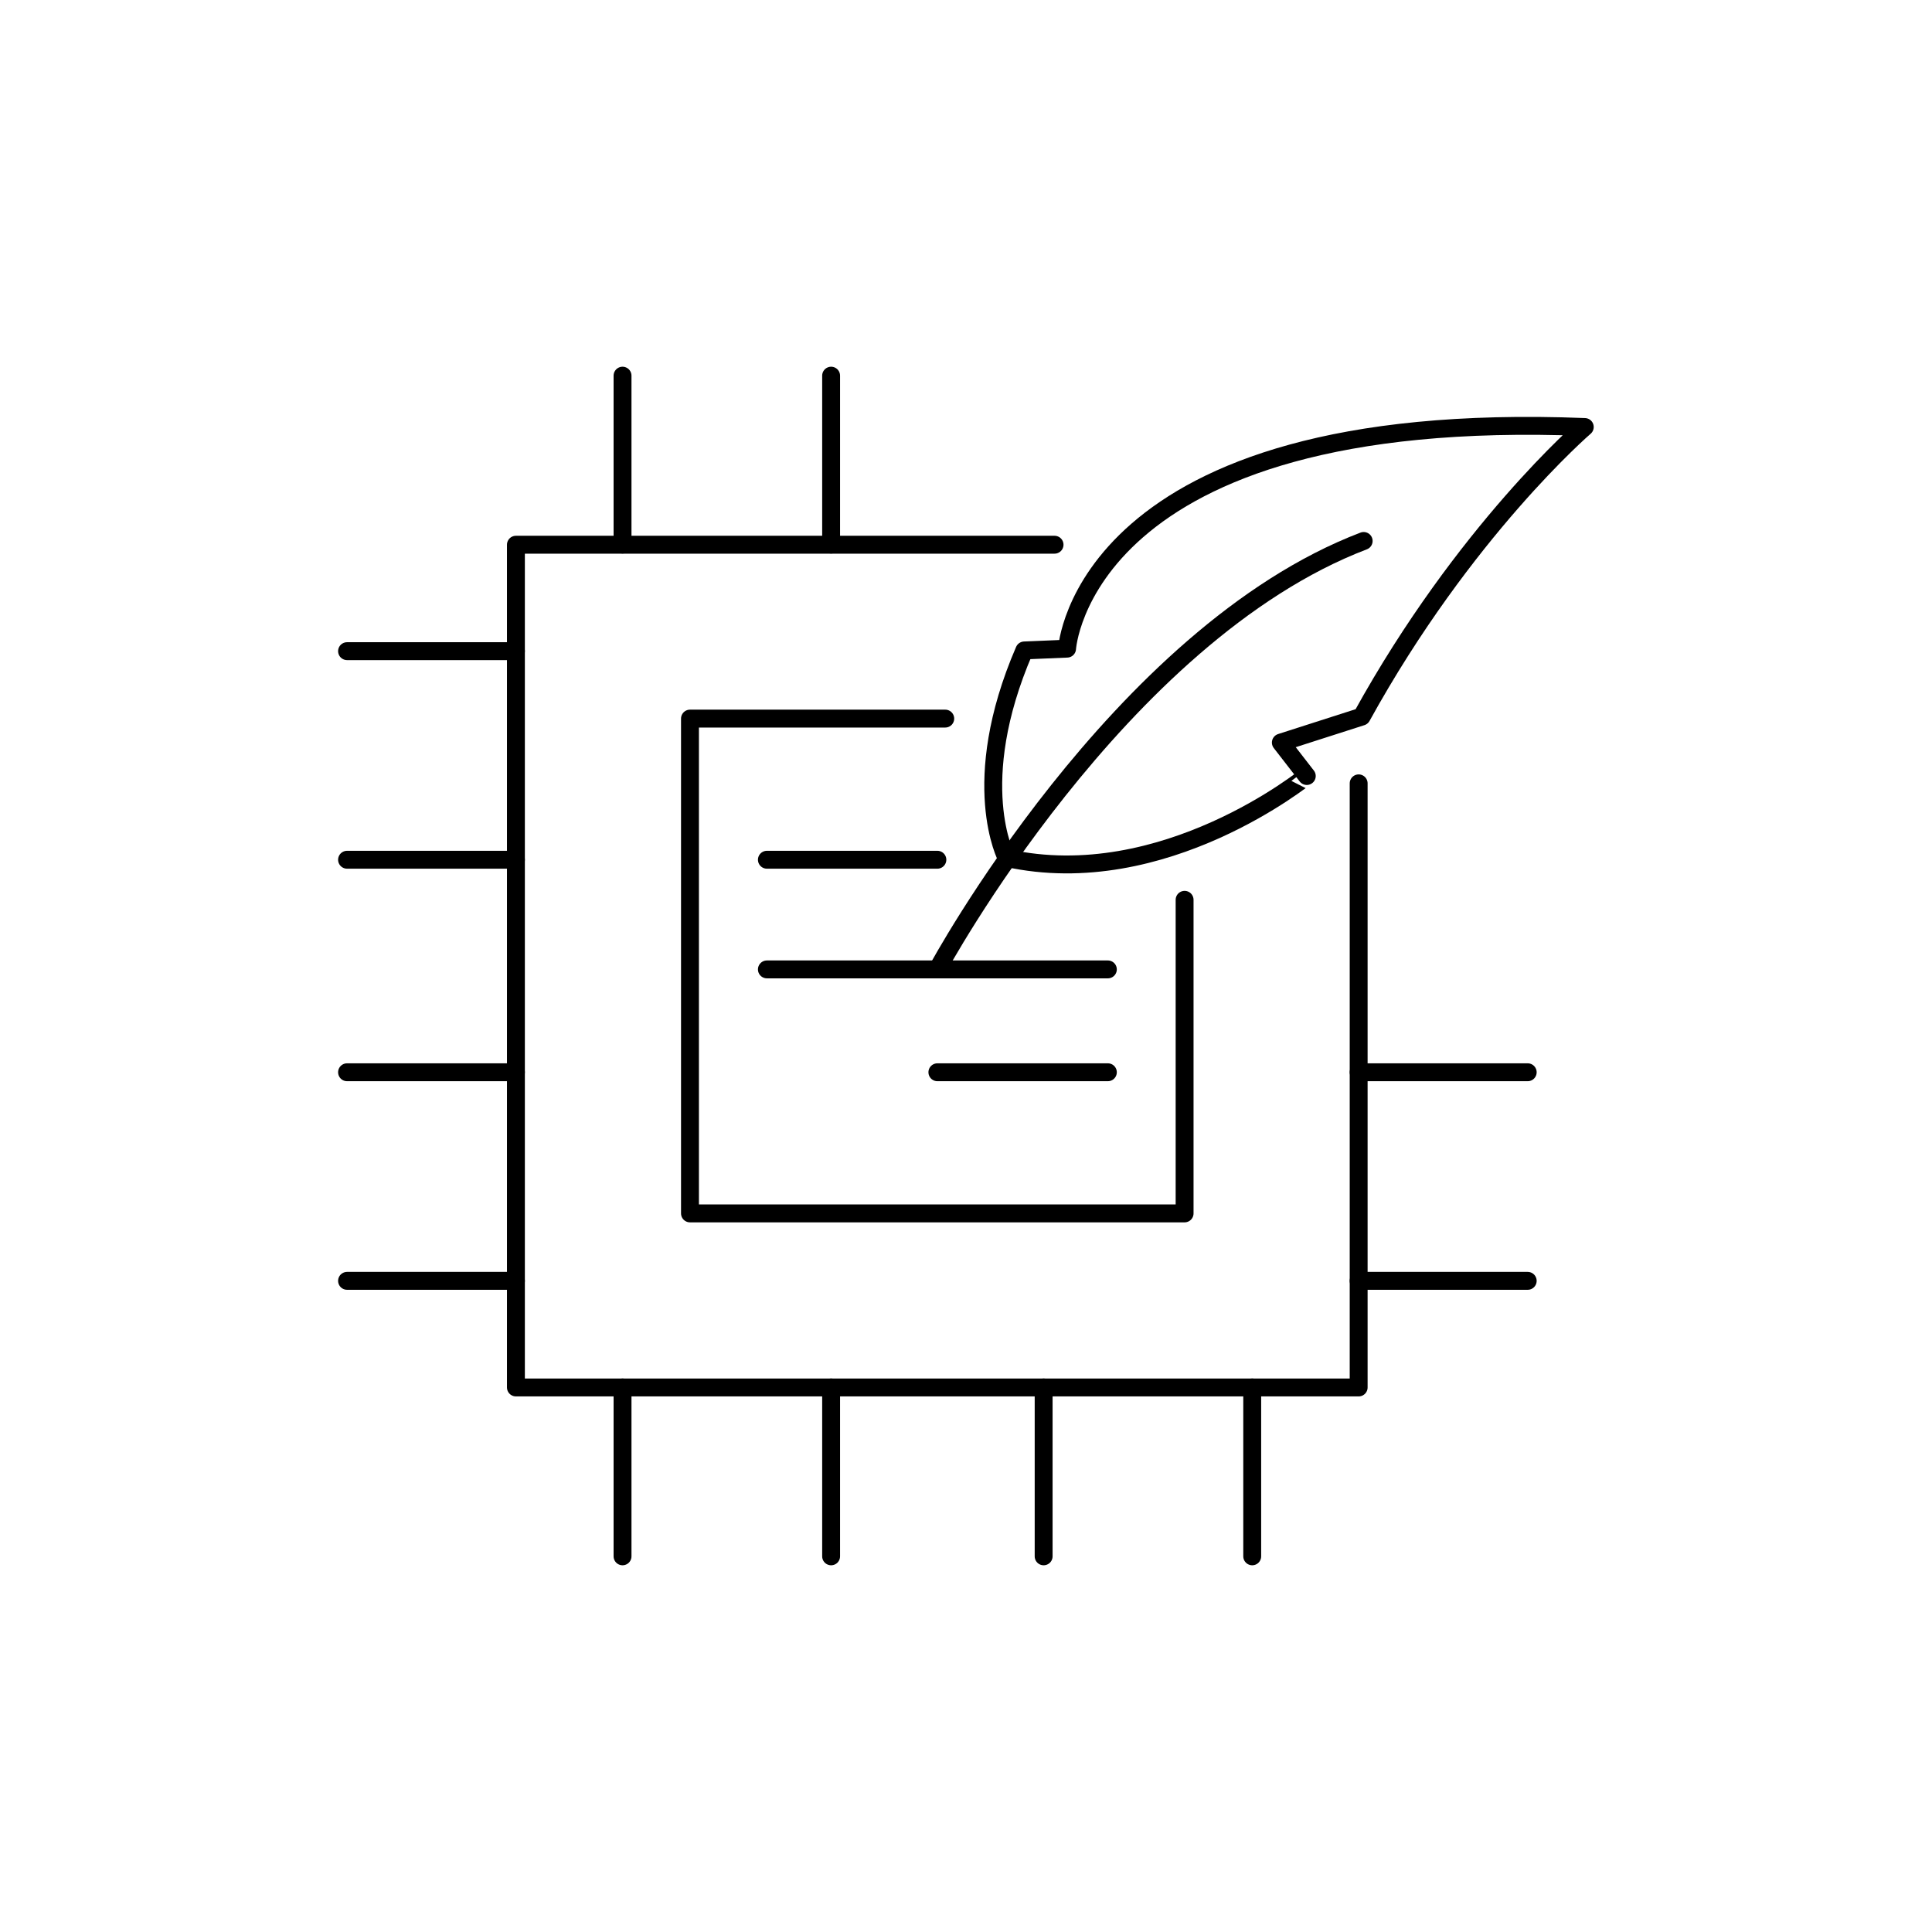
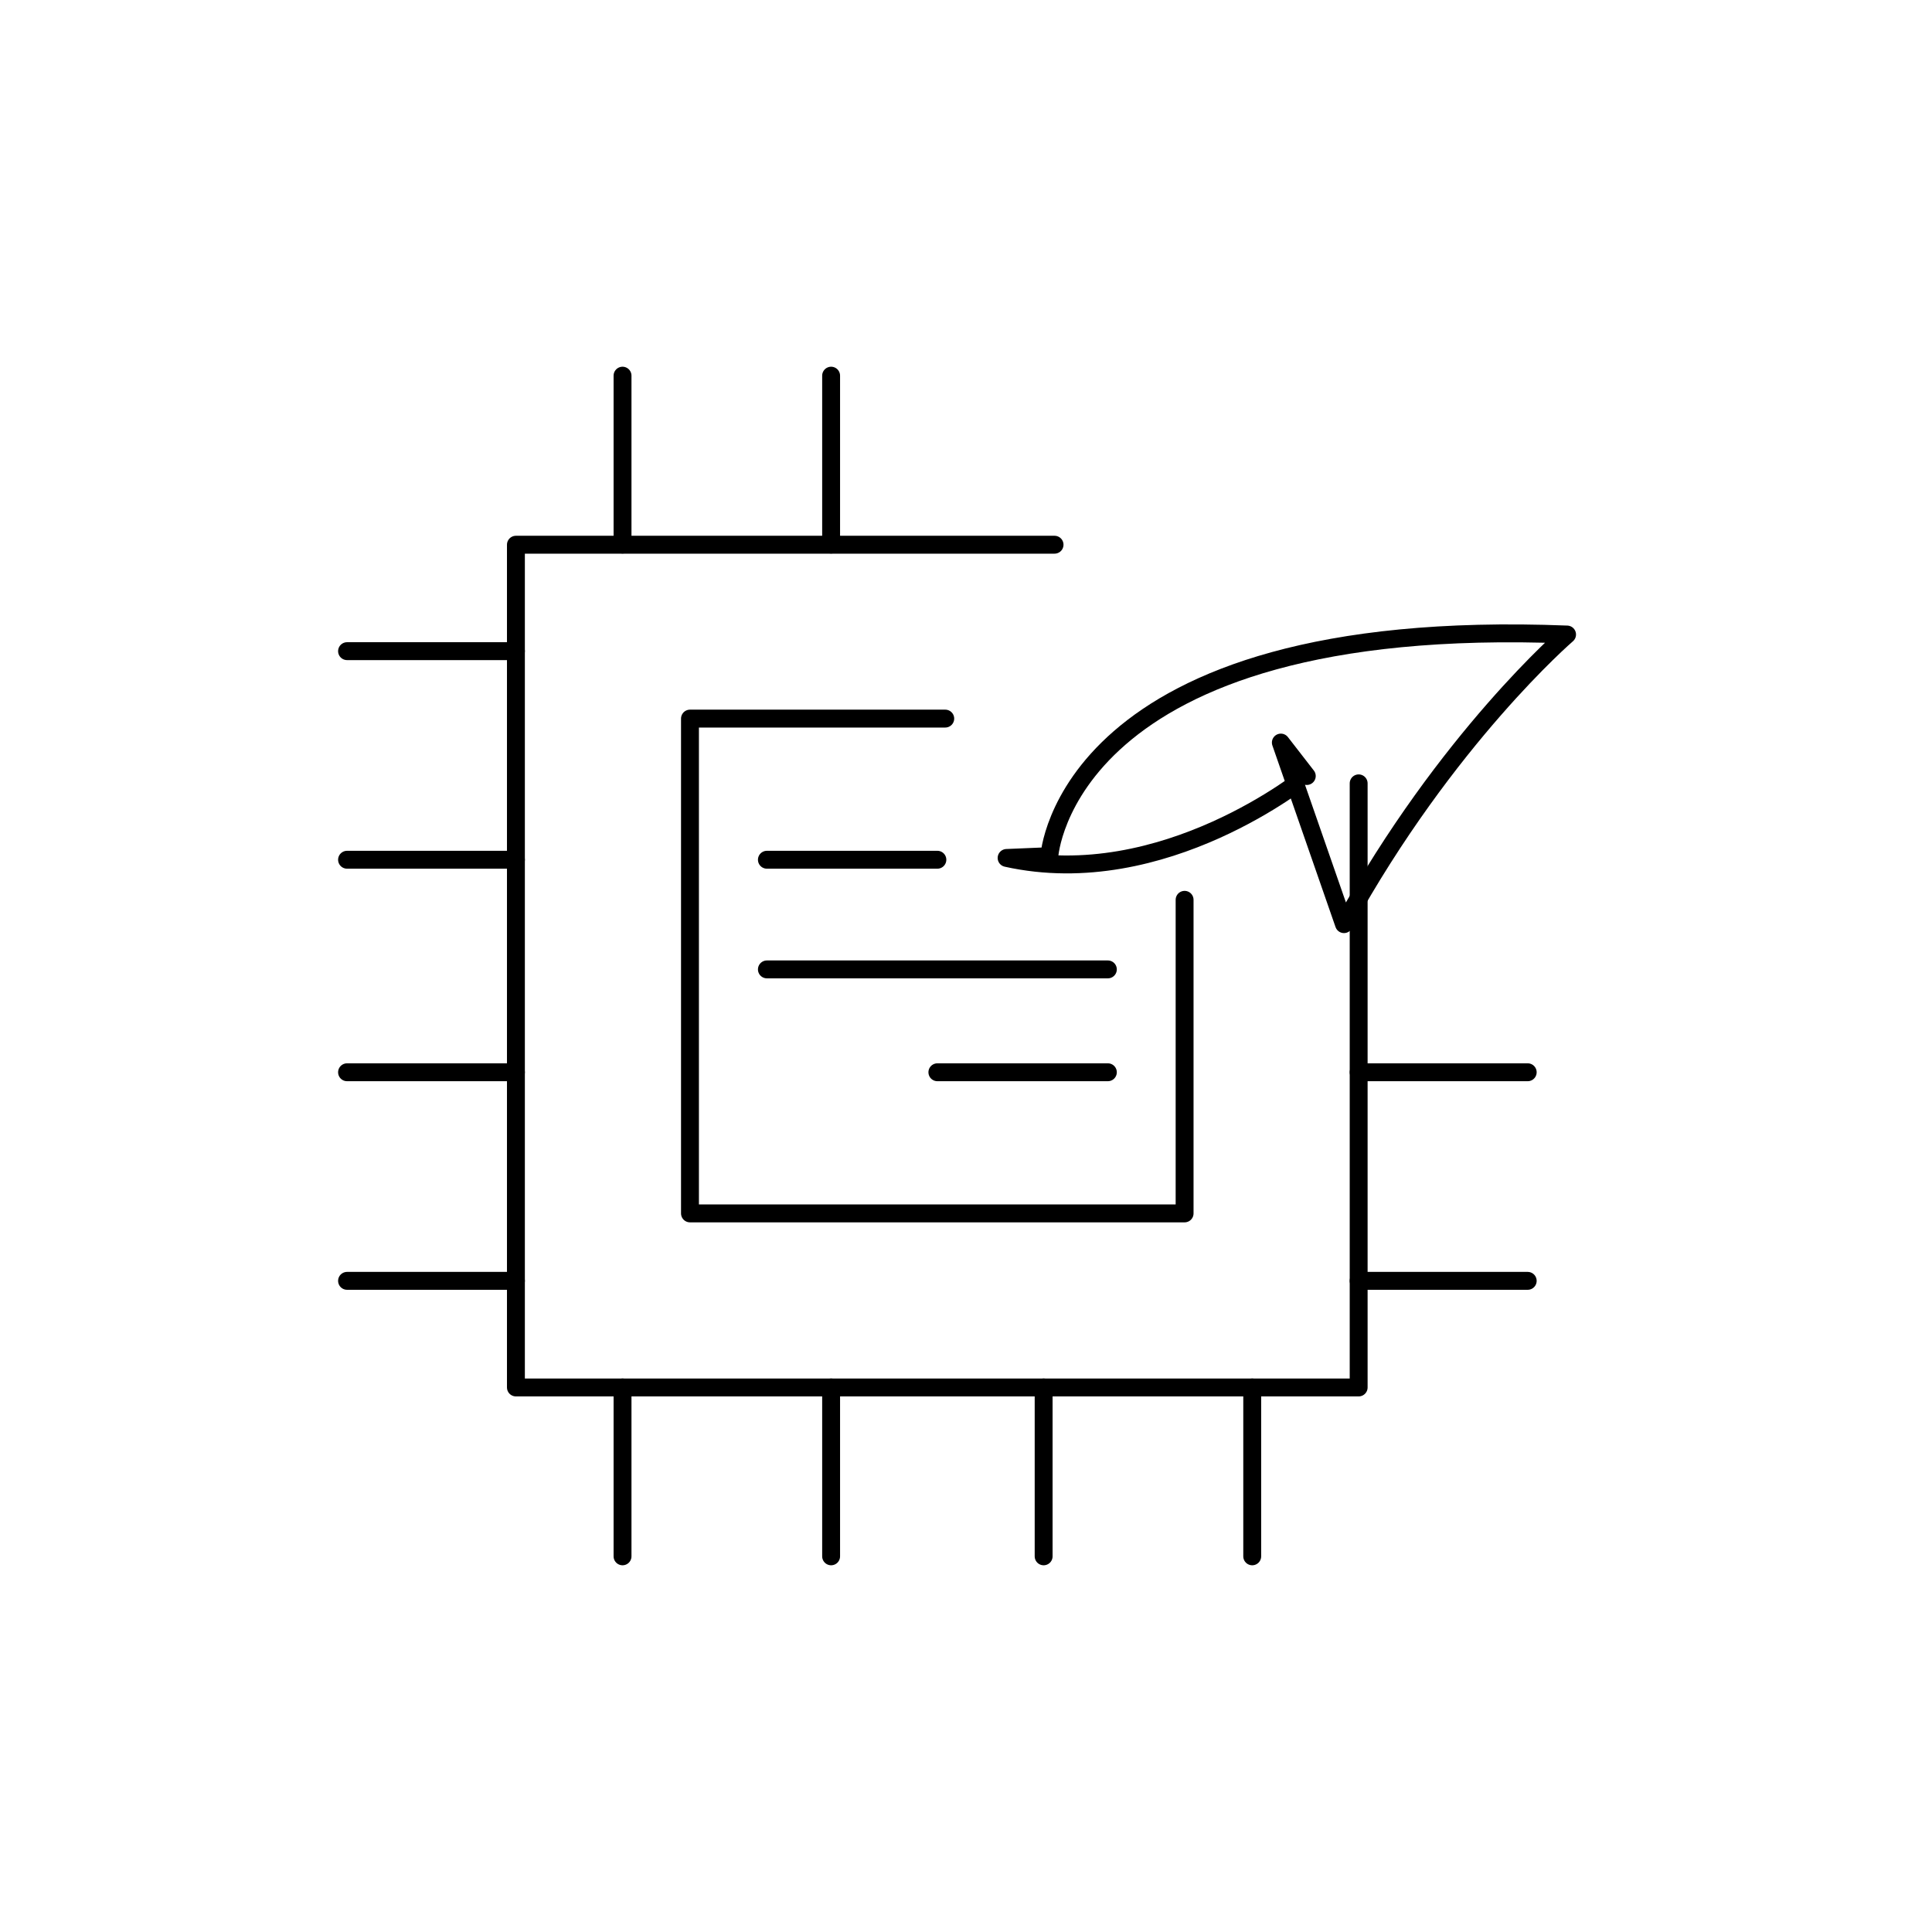
<svg xmlns="http://www.w3.org/2000/svg" version="1.1" id="Capa_2" x="0px" y="0px" viewBox="0 0 1080 1080" style="enable-background:new 0 0 1080 1080;" xml:space="preserve">
  <style type="text/css">
	.st0{fill:none;stroke:#000000;stroke-width:10;stroke-linecap:round;stroke-linejoin:round;stroke-miterlimit:10;}
	.st1{fill:#FFFFFF;stroke:#000000;stroke-width:10;stroke-linecap:round;stroke-linejoin:round;stroke-miterlimit:10;}
	.st2{fill:#FFFFFF;}
</style>
  <g>
    <path class="st0" d="M759.5,437.9v337.7H288.4V304.5h301.1" />
    <polyline class="st0" points="662.2,503 662.2,678.3 385.7,678.3 385.7,401.7 528.4,401.7  " />
    <line class="st0" x1="288.4" y1="364" x2="194" y2="364" />
    <line class="st0" x1="288.4" y1="480.6" x2="194" y2="480.6" />
    <line class="st0" x1="854" y1="599.4" x2="759.5" y2="599.4" />
    <line class="st0" x1="288.4" y1="599.4" x2="194" y2="599.4" />
    <line class="st0" x1="854" y1="716" x2="759.5" y2="716" />
    <line class="st0" x1="288.4" y1="716" x2="194" y2="716" />
    <g>
      <line class="st0" x1="348" y1="304.4" x2="348" y2="210" />
      <line class="st0" x1="348" y1="870" x2="348" y2="775.6" />
      <line class="st0" x1="464.6" y1="304.4" x2="464.6" y2="210" />
      <line class="st0" x1="464.6" y1="870" x2="464.6" y2="775.6" />
      <line class="st0" x1="583.4" y1="870" x2="583.4" y2="775.6" />
      <line class="st0" x1="700" y1="870" x2="700" y2="775.6" />
    </g>
    <g>
-       <path class="st0" d="M562.7,479.6c0,0-22.2-41.7,9.9-116l23.9-1c0,0,8.3-135,289.4-123.9c0,0-67.5,58.1-124.7,161.9L716,415.1    l14.5,18.7C730.5,433.7,650.6,499.1,562.7,479.6z" />
-       <path class="st0" d="M524,541.9c0,0,101-187.1,238.3-239.5" />
+       <path class="st0" d="M562.7,479.6l23.9-1c0,0,8.3-135,289.4-123.9c0,0-67.5,58.1-124.7,161.9L716,415.1    l14.5,18.7C730.5,433.7,650.6,499.1,562.7,479.6z" />
    </g>
    <line class="st0" x1="428.7" y1="480.6" x2="524" y2="480.6" />
    <line class="st0" x1="524" y1="599.4" x2="619.3" y2="599.4" />
    <line class="st0" x1="428.7" y1="541.9" x2="619.3" y2="541.9" />
  </g>
</svg>